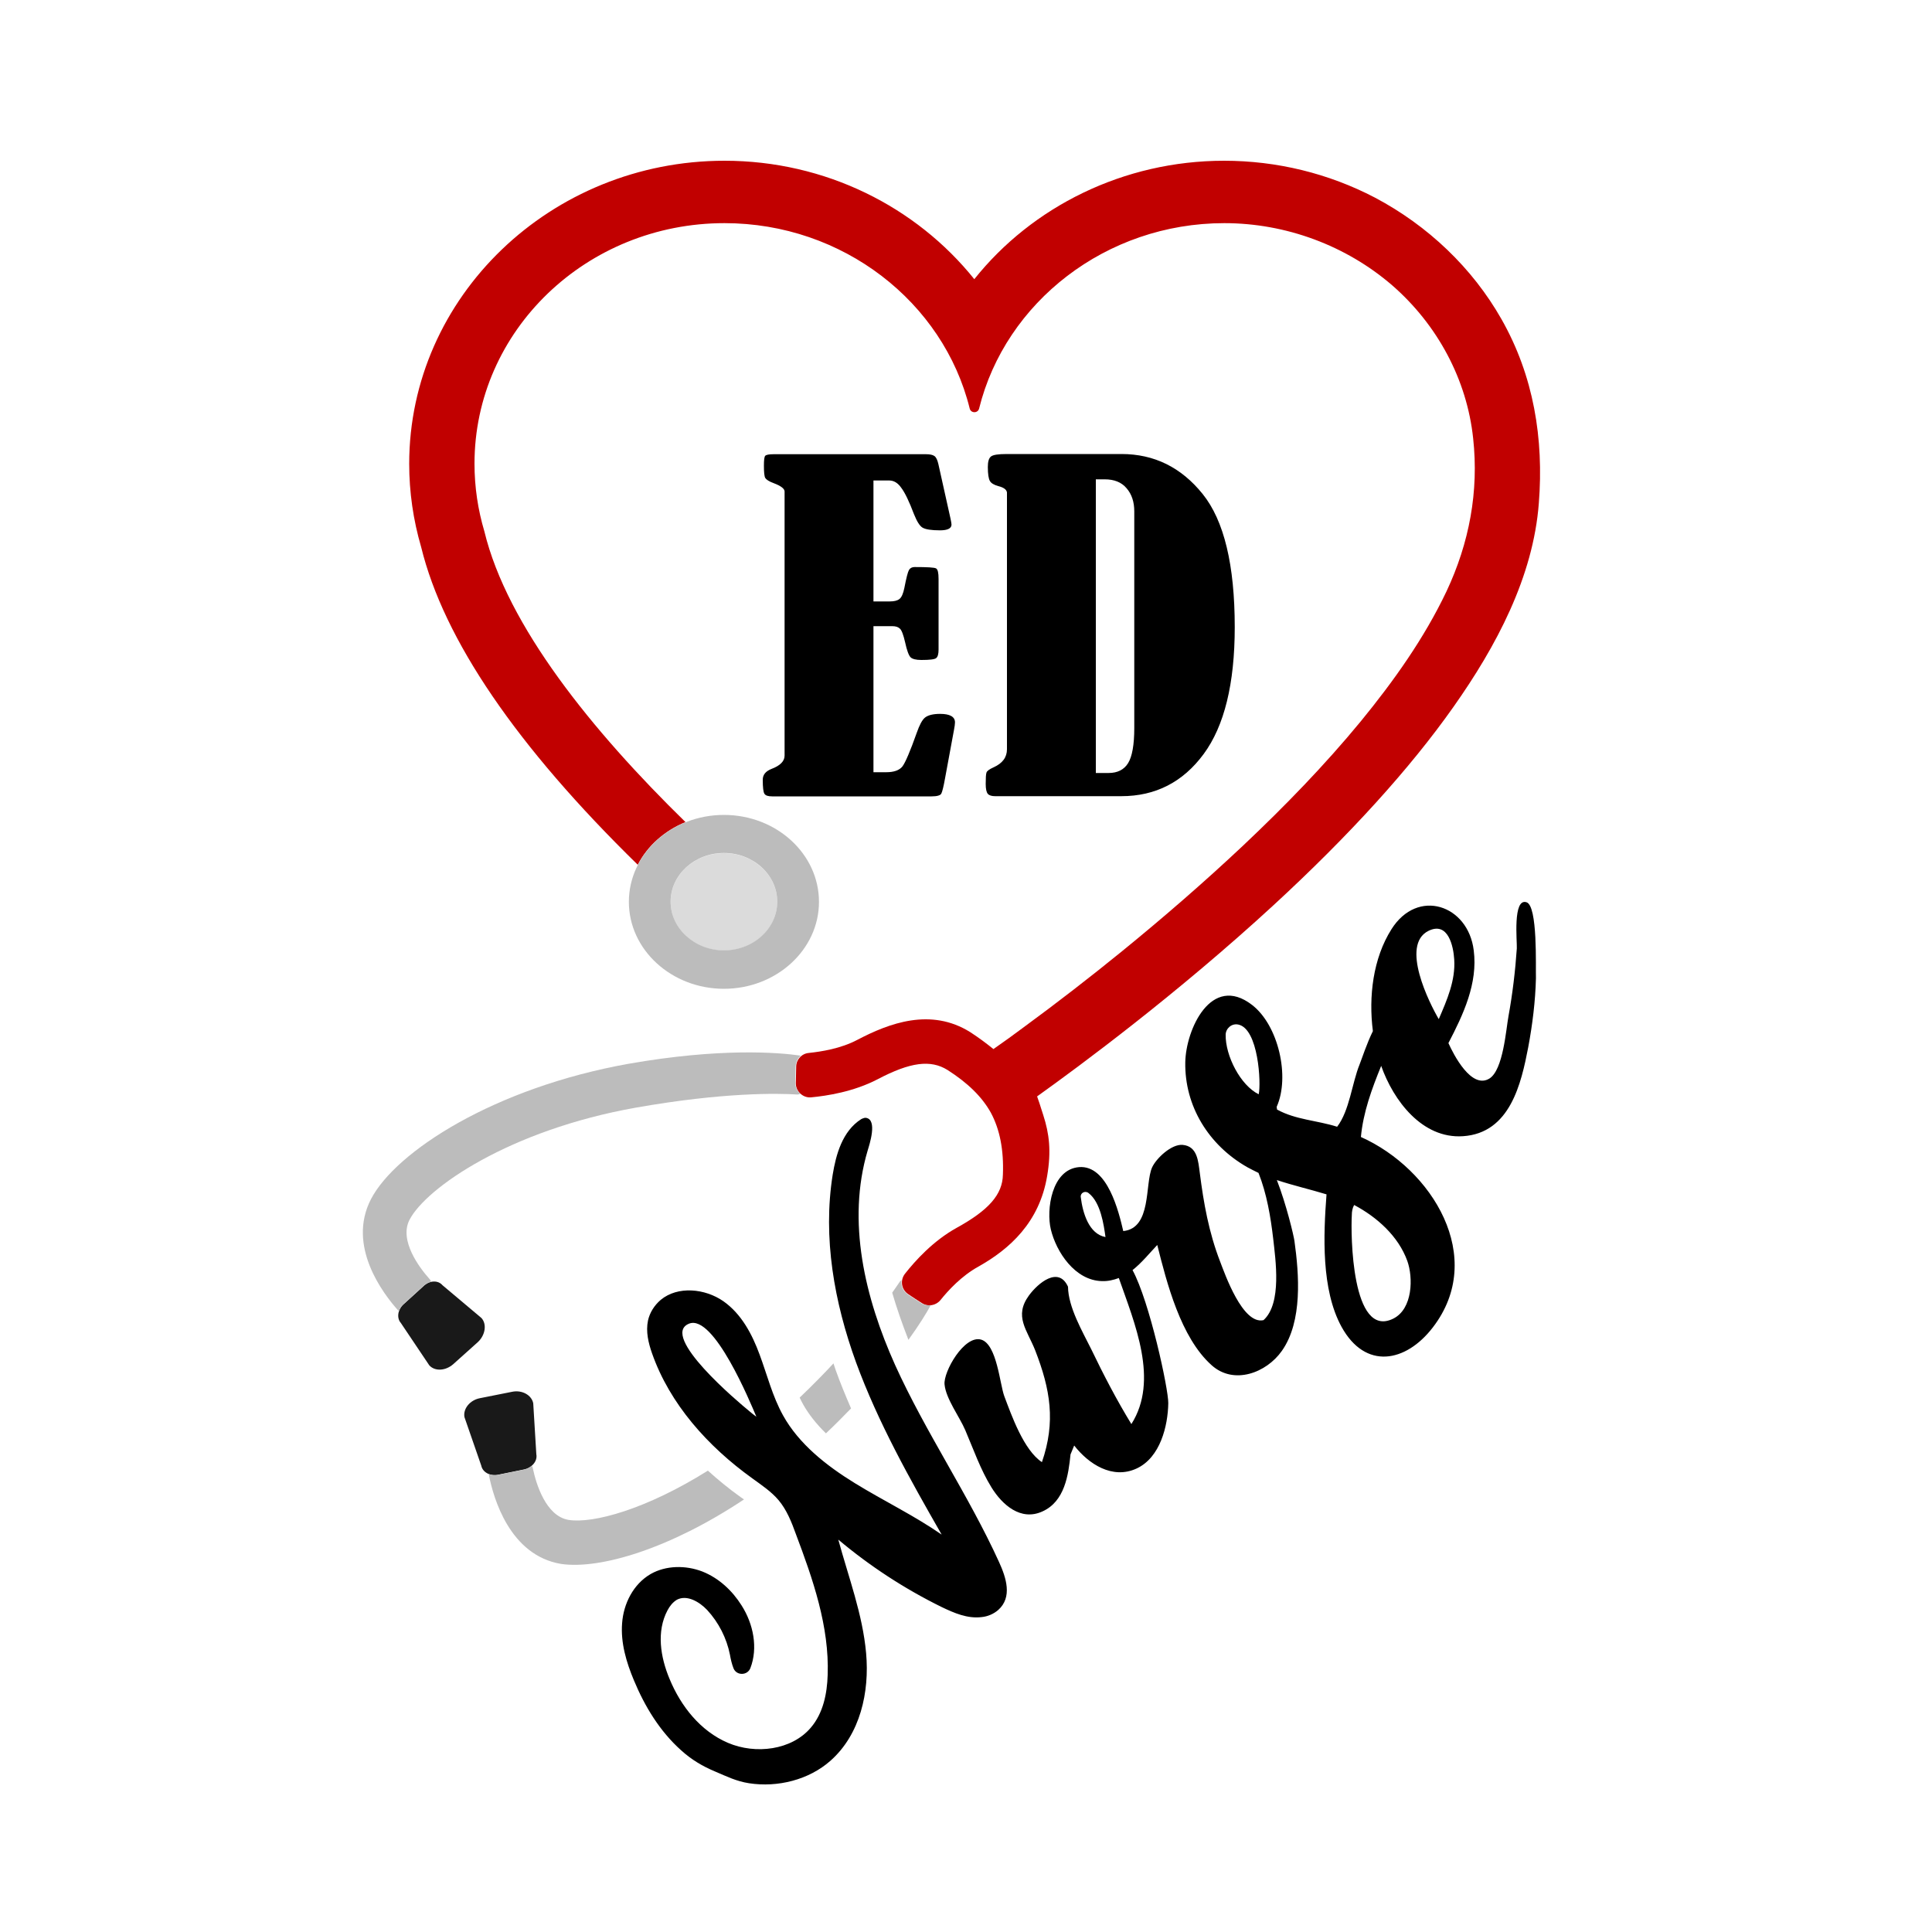
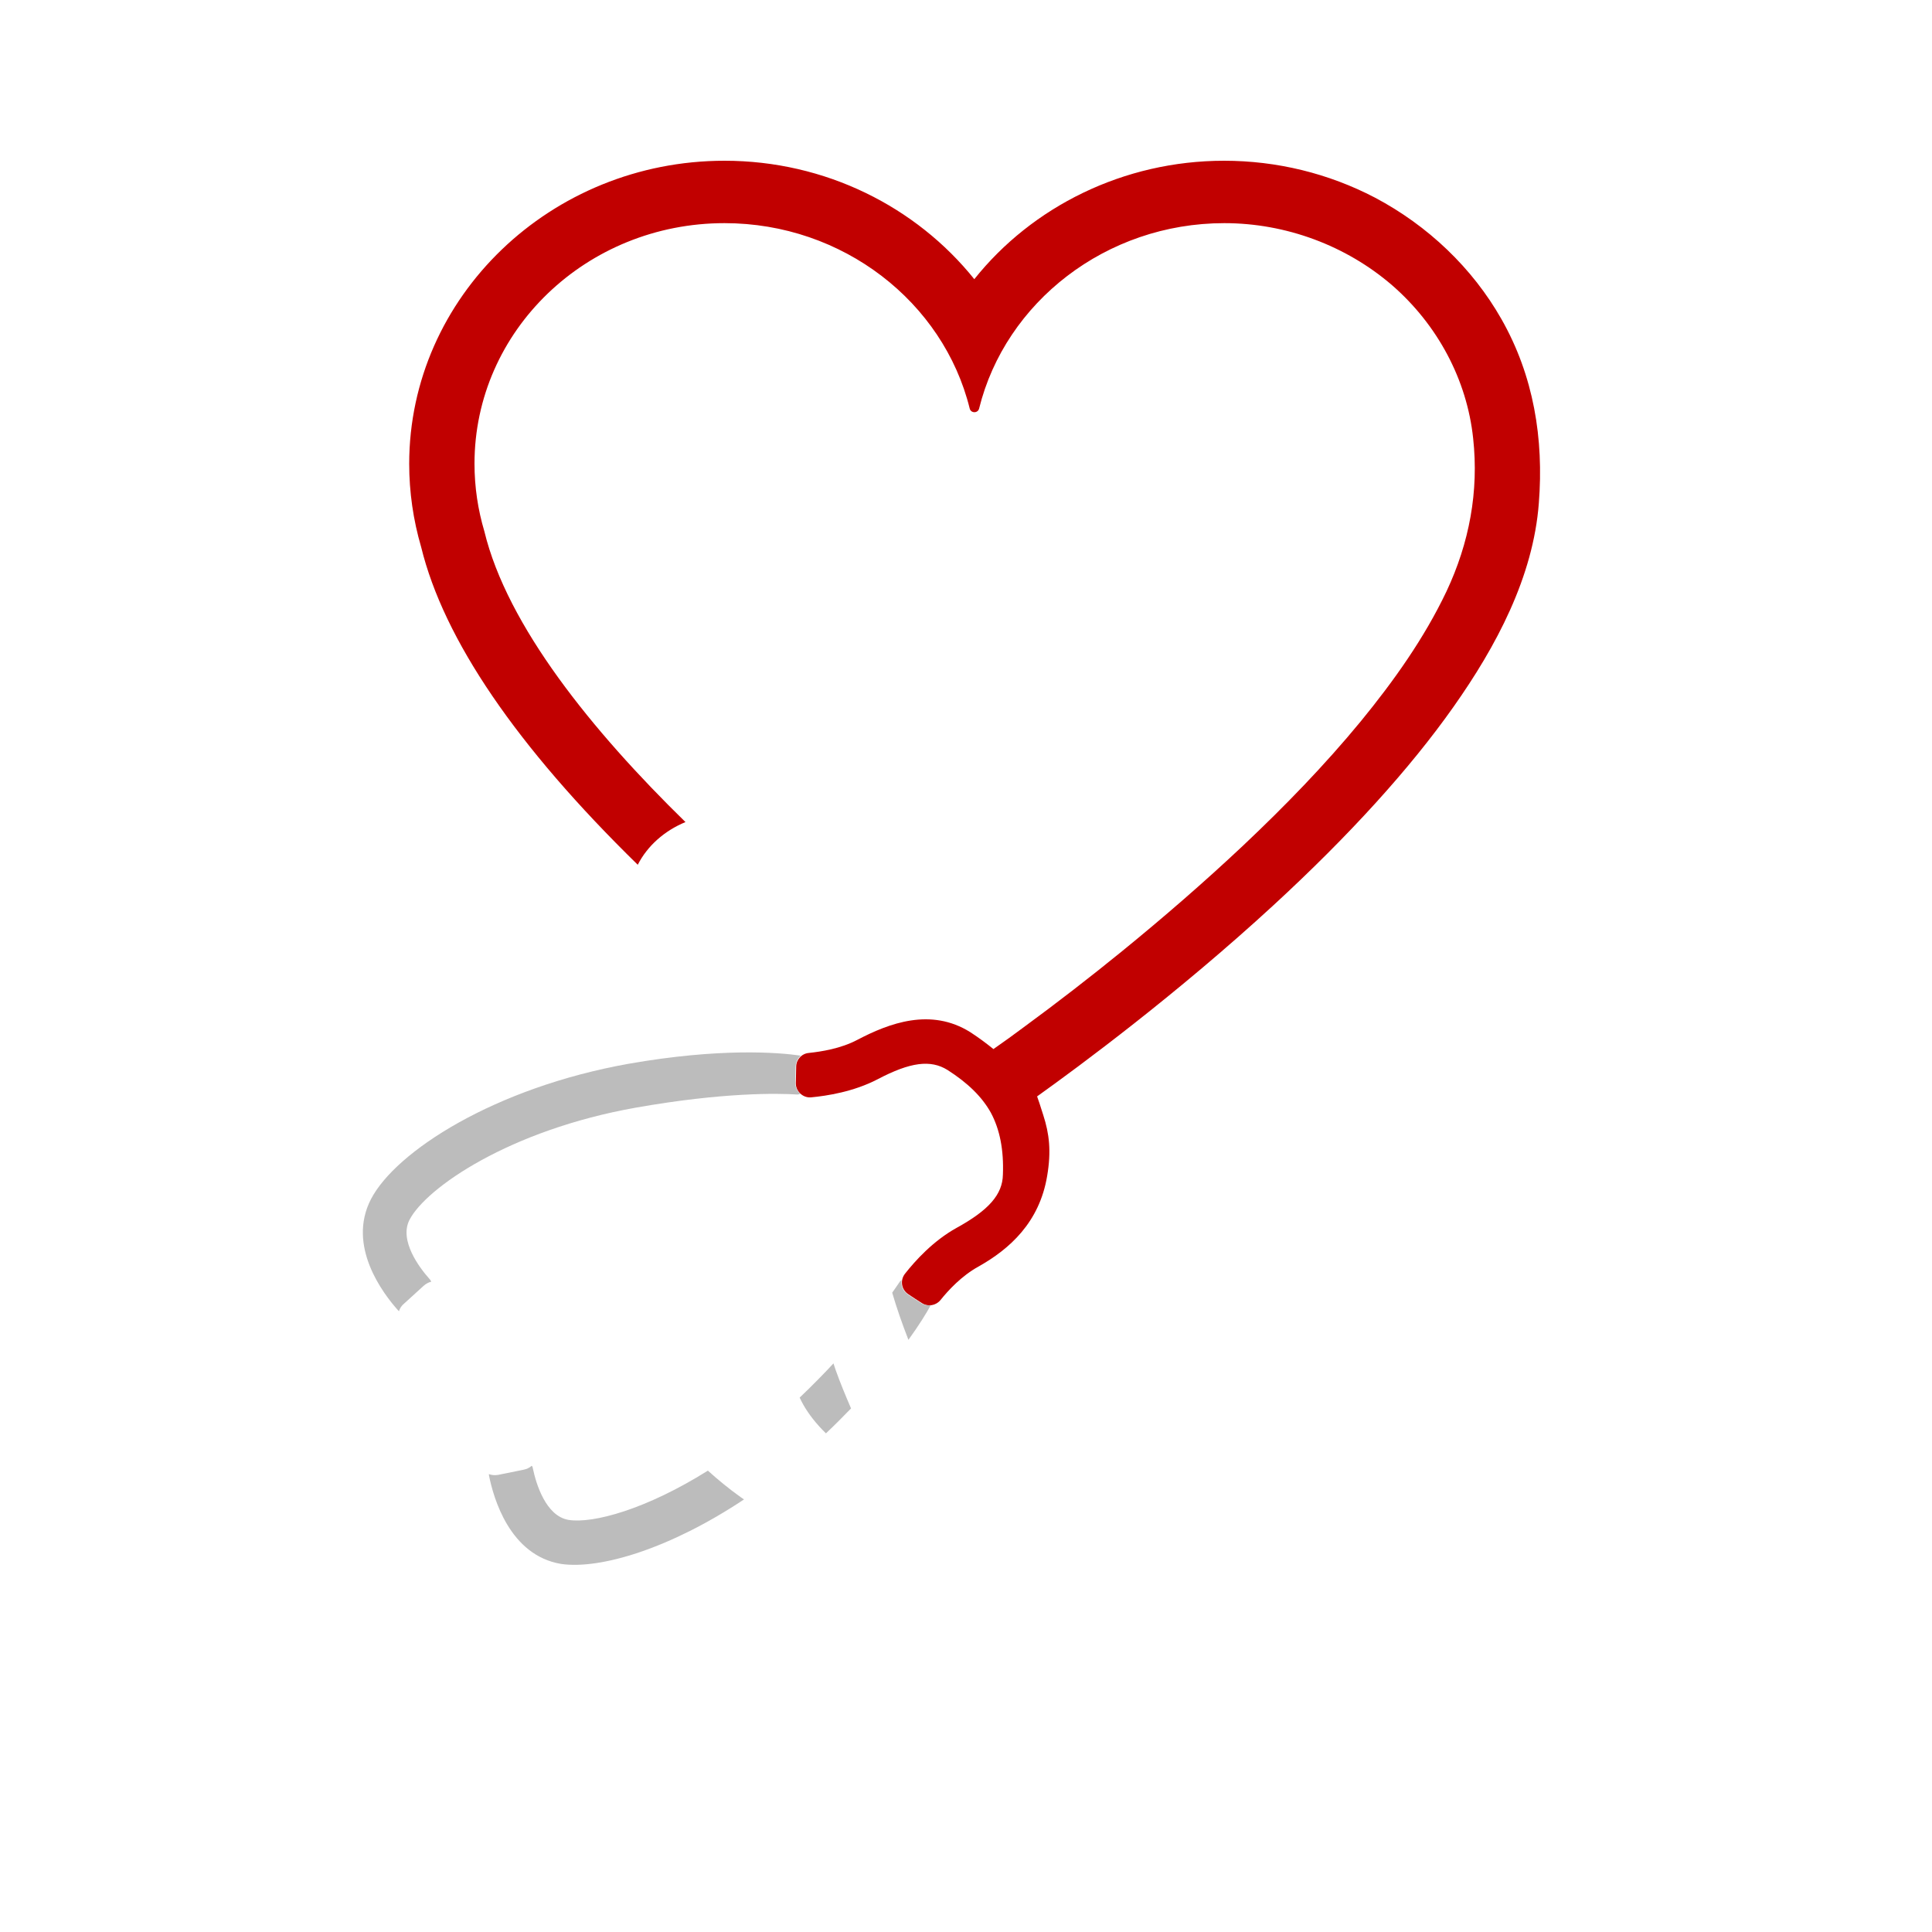
<svg xmlns="http://www.w3.org/2000/svg" version="1.1" id="Layer_1" x="0px" y="0px" width="1000px" height="1000px" viewBox="0 0 1000 1000" style="enable-background:new 0 0 1000 1000;" xml:space="preserve">
  <style type="text/css">
	.st0{fill:#191919;}
	.st1{fill:#C10000;}
	.st2{fill:#DBDBDB;}
	.st3{fill:#BCBCBC;}
</style>
  <g>
-     <path class="st0" d="M229,665.2l20.2,17c2.9,3.2,2,8.9-1.9,12.5L234.7,706c-4,3.6-9.6,3.9-12.5,0.7l-14.7-21.9   c-2.3-2.6-1.7-7.1,1.6-9.9l10-9.1C222.2,662.7,226.7,662.5,229,665.2z M277.6,752.7l-1.6-26.4c-0.9-4.3-5.9-7-11-5.9l-16.6,3.3   c-5.2,1-8.8,5.5-8,9.8l8.7,25.1c0.7,3.5,4.7,5.6,8.8,4.7l13.3-2.7C275.4,759.7,278.3,756.2,277.6,752.7z" />
    <path class="st1" d="M633.6,83.2c-52.1,0-99.4,23.8-129.3,61.3c-30.1-37.5-77.1-61.3-129.3-61.3c-89.9,0-163.2,70.4-163.2,156.9   c0,14.6,2.1,29.1,6.2,43.1c11.7,47.8,49.3,103,112.1,164.4c5-9.8,13.8-17.6,24.7-22.1c-48.3-47.2-92.3-101.6-104.1-150.5   c-3.3-11.1-5.1-22.8-5.1-35c0-68.8,57.9-124.5,129.4-124.5c61.3,0,113.3,40.9,126.9,95.9c0.6,2.6,4.3,2.6,4.9,0   c13.6-54.9,65.6-95.9,126.9-95.9c31.9,0,63,11.6,86.8,32.1c23.6,20.5,38.8,49,42,79.3c3,27.5-2,54.1-13.8,79.2   c-11.5,24.2-27.3,46.4-44.4,67.3c-18.7,22.7-39.3,43.9-60.8,64.2c-20.2,19-41.2,37.2-62.8,54.8c-16.6,13.5-33.4,26.5-50.7,39.2   c-5.2,3.9-10.5,7.7-15.8,11.4c-3.7-3-7.6-5.9-11.9-8.7c-20.5-12.9-42.1-4.7-58.5,3.9c-8.7,4.6-18.7,6.1-25.1,6.8   c-3.8,0.3-6.6,3.5-6.6,7.1l-0.1,4.7l-0.1,3.7c-0.1,4.3,3.6,7.8,7.8,7.5c8.4-0.8,22.1-2.9,34.6-9.4c16.9-8.9,27.4-10.2,36.1-4.8   c10.5,6.7,17.9,13.9,22.5,22.2c4.6,8.6,6.7,19.2,6.2,32c-0.2,10.2-7.2,18.3-23.9,27.5c-12.3,6.8-21.6,17.2-26.8,23.8   c-2.7,3.5-1.8,8.4,1.9,10.7l3,2l3.9,2.5c3.1,2,7.2,1.3,9.6-1.6c4-5,10.9-12.5,19.6-17.3c16.2-9.1,31.6-22.9,35.6-46.9   c2.2-12.9,1.1-21.9-2-31.5c-1.6-5.1-2.7-8.4-3.2-9.7c22.1-15.8,72.3-52.9,122.4-99c39.3-36.2,70.6-70.7,93.1-102.6   c22.1-31.3,41.3-67.2,44.2-105.5c2.6-33.2-2.6-65.8-19.4-95.3c-15-26.4-38-48.3-65.4-62.8C687.6,89.7,660.8,83.2,633.6,83.2z" />
-     <ellipse class="st2" cx="374.7" cy="466.8" rx="27.6" ry="25.2" />
-     <path class="st3" d="M374.7,421.8c-27.2,0-49.2,20.2-49.2,45s22.1,45,49.2,45s49.2-20.2,49.2-45S401.9,421.8,374.7,421.8z    M374.7,491.9c-15.1,0-27.6-11.3-27.6-25.2s12.4-25.2,27.6-25.2s27.6,11.3,27.6,25.2S389.9,491.9,374.7,491.9z" />
    <path class="st3" d="M461.8,669.1c1.6-2.2,2.8-4.1,3.8-5.5c0.2-0.4,0.6-0.8,1-1c-0.4,2.8,0.8,5.7,3.3,7.4l3,2l3.9,2.5   c1.6,1,3.3,1.3,5,1c-2.3,4.2-6.1,10.4-11.6,18C466.9,685,464.1,677,461.8,669.1z M440.5,729c-2.8-6.5-5.5-13-7.9-19.7   c-0.4-1.2-0.8-2.3-1.2-3.6c-5.2,5.6-11,11.5-17.5,17.7c0.6,1.2,1.2,2.5,1.9,3.7c2.9,5.1,6.8,10,11.7,14.8   C432.1,737.6,436.5,733.1,440.5,729z M212,631.3c8.6-16.5,51.7-46.4,117.2-58c45.3-8,73.6-7.4,83.1-6.8c0.7,0.1,1.3-0.1,2-0.3   c-1.6-1.3-2.7-3.5-2.7-5.8l0.1-3.7l0.1-4.7c0.1-2.2,1.1-4.2,2.7-5.6c-11.7-1.7-41.8-4.1-89.1,4.2C255.9,563,204.8,596,192,620.7   c-12.5,24.2,6.2,48.8,14.1,57.6c0.2,0.1,0.2,0.2,0.4,0.4c0.4-1.4,1.3-2.9,2.7-4l10-9.1c1.2-1.1,2.7-1.9,4-2.2   c-0.2-0.4-0.4-0.9-0.8-1.3C217.1,656.2,206.4,642,212,631.3z M385.1,776.1c-0.7-0.4-1.2-0.9-1.9-1.3c-6-4.3-11.6-8.9-16.8-13.6   c-31.9,20-59.4,27.5-72.1,25.5c-11.9-2-16.9-19-18.5-26.7c-0.1-0.6-0.2-1-0.6-1.3c-1.1,1-2.6,1.7-4.1,2l-13.3,2.7   c-1.8,0.3-3.3,0.1-4.8-0.4c0.1,0.2,0.1,0.4,0.1,0.7c2.3,11.6,10.7,41.4,37.4,45.8C310.8,812.4,346.9,801.5,385.1,776.1L385.1,776.1   z" />
-     <path d="M449.1,595.5c0.9-3,5.2-15.9-0.8-16.9c-0.7-0.1-1.3,0.1-2,0.4l-0.6,0.3c-9.7,6.2-13,18.3-14.7,28.7   c-5.2,32.6,0.8,66.1,12.1,97.2c11.4,31.1,27.8,60.3,44.3,89.1c-14.3-9.9-30.1-17.5-44.9-26.6c-14.8-9.1-29-20.3-37.2-35.1   c-5.5-9.9-8.2-20.9-12.1-31.4c-3.9-10.6-9.4-21.1-18.8-27.7c-9.5-6.6-23.6-8-32.4-0.7c-3.3,2.8-5.7,6.6-6.6,10.7   c-1.2,5.7,0.2,11.6,2.1,17c9.2,26.2,28.8,48.1,51.9,64.7c4.8,3.5,9.8,6.8,13.6,11.3c4.2,5,6.7,11.3,8.9,17.4   c8.9,23.6,17.4,48,16.5,73.1c-0.3,9.6-2.3,19.7-8.7,27.2c-9.9,11.7-28.6,14-42.9,7.9c-14.3-6.1-24.4-19-30.2-33   c-4.8-11.4-6.9-24.7-1.1-35.6c1.1-2.1,2.7-4.2,4.9-5.5c5.2-2.7,11.6,1.1,15.6,5.3c6,6.5,10.1,14.6,11.8,23.1c0.4,2.3,1,5,1.9,7.2   c1.6,3.8,7.2,3.7,8.7-0.2c4-10.4,1.6-22.8-4.6-32.5c-4.8-7.6-11.7-14.1-20.3-17.5c-8.6-3.3-18.8-3.2-26.7,1.3   c-9,5.2-14.1,15.4-14.8,25.5c-0.8,10.1,2.2,20.2,6.1,29.5c5.6,13.5,13.4,26.4,24.5,36.3c5.3,4.8,11,8.2,17.7,11   c5.9,2.5,10.9,5,17.4,6c14.9,2.3,31-1.8,42.1-11.6c15.5-13.7,20.3-35.6,18.5-55.7c-1.8-20.2-9.1-39.3-14.4-58.8   c16.3,13.7,34.2,25.4,53.5,34.9c6.5,3.1,13.3,6.1,20.7,5.2c3.1-0.3,6.2-1.6,8.6-3.7c7.4-6.6,4.1-16.7,0.4-24.8   c-15.9-34.9-38-67.1-53.8-102C447.7,671.8,438.2,632.2,449.1,595.5z M387.6,730.2c-4.9-4-46.6-38.9-30.9-45.1   c12.8-5,31.7,40.9,34.8,48.2C390.2,732.4,388.9,731.3,387.6,730.2z M790.1,467c-7.2-2.3-4.8,20.5-5,23.9c-0.8,11.7-2.2,23.4-4.3,35   c-1.3,6.9-2.7,27.7-9.8,32.3c-9.4,5.9-18.7-12.5-21.3-18.3c7.7-14.8,15.3-30.9,13.1-48c-2.9-23.6-29.1-32.4-42.6-10.9   c-9.5,15-11.9,34.8-9.6,52.7c-3.2,6.5-5.7,14.3-6.9,17.3c-3.9,9.6-5.2,23.9-11.6,32.2c-10.4-3.3-21.5-3.6-31.1-8.9l-0.2-1.4   c7-15.6,0.9-42.3-12.8-52.8c-21.1-16.2-34.2,12.8-34.5,29.7c-0.4,22.7,12.1,43,32.2,54.4c1.9,1,3.8,2,5.7,2.9   c4.3,10.8,6.3,22.9,7.6,34c1.2,10.9,4.6,33.5-5,42.2c-10.8,2.5-20-23.9-22.5-30.4c-5.8-15-8.5-30.1-10.5-45.9   c-0.8-5.9-1.2-13.7-8.8-14.4c-5.8-0.6-13.8,7-15.9,11.7c-3.8,8.6-0.1,31.4-14.9,32.9c-2.3-9.8-8.1-34.3-22.9-33.1   c-14.3,1.2-17,22.2-14.6,32.2c2.8,11.7,12.5,26.5,26.5,26.8c3.2,0.1,6-0.6,8.7-1.6c8.2,23.5,20.9,52.9,6.5,75.6   c-7.7-12.6-14.4-25.5-20.8-38.8c-4.5-9.1-11.9-21.7-12-32.3c-4.9-10.8-15.5-1.9-20.2,4.5c-7.9,10.8-1,17.8,3.2,28.4   c7.9,20.3,10.7,37,3.5,57.9c-9.4-6.2-15.7-24.1-19.5-34.2c-2.3-6.2-3.8-26.7-11.9-29.2c-8.8-2.6-19.7,16.7-19,23.2   c0.7,7.4,7.8,16.8,10.7,23.6c4.2,9.8,7.9,20.5,13.6,29.7c5.5,8.9,15.1,17.6,26.4,12.4c11.5-5.2,13.4-18.8,14.5-29.5l1.9-4.6   c7.4,9.5,19.7,17.7,32.3,11.9c12.3-5.7,16.2-22.1,16.4-33.8c0.1-7.4-9.7-52.7-18.5-68.9c4.8-3.8,8.8-8.8,12.8-13   c4.9,19.5,12.1,47.9,28.1,62.2c11.5,10.4,28.4,4,36.4-7.4c10.8-15.3,8.9-39.7,6.5-56.9c-0.4-2.8-4.1-18.6-9.1-31.5   c8.4,2.8,17.2,4.8,25.7,7.4c-1.6,21.1-2.8,49.3,7.8,68.6c12.3,22.3,33.2,18.5,47.2,0.3c28-36.3-0.3-82.1-37.2-98.6   c1.2-12.8,5.6-24.8,10.5-36.8c6.3,17.9,21.2,37.8,42.3,36.4c24.5-1.6,30.2-27.4,33.8-46c2.2-11.8,3.7-23.8,4-35.8   C794.8,500.5,796,468.8,790.1,467z M739.4,481.8c10.2-5,12.9,8.1,13.3,14.8c0.7,10.9-3.7,20.9-8,30.9   C740,519.5,724.6,489.1,739.4,481.8z M572.2,640.3c-8.6-1.6-11.8-12.5-12.8-20.7c-0.3-2.1,2.2-3.5,4-2.1   C569.7,622.3,571.3,633.9,572.2,640.3z M728.4,652.6c3.1,8.6,2.9,24.8-7.2,29.9c-21.7,10.8-22.1-44-21.5-53.6   c0-1.8,0.3-3.6,1.2-5.2C712.8,630,723.8,639.9,728.4,652.6z M634.4,535.5c0.1-3.2,3.1-5.9,6.5-5.2c10.5,2.1,11.9,30.5,10.6,36.1   C642.1,561.8,634.2,546.5,634.4,535.5z" />
-     <path d="M452.1,248.6v62.7h8.4c2.3,0,4-0.4,5.1-1.3c1.1-0.9,1.9-2.8,2.5-5.7c1-5.2,1.8-8.3,2.4-9.3c0.6-1,1.6-1.5,2.9-1.5   c6.5,0,10.2,0.2,11.1,0.7c0.9,0.5,1.3,2.3,1.3,5.5v36.5c0,2.3-0.4,3.7-1.2,4.4c-0.8,0.7-3.4,1-7.7,1c-2.8,0-4.7-0.5-5.6-1.4   c-0.9-0.9-1.9-3.5-2.8-7.7c-0.9-3.9-1.8-6.3-2.7-7.1c-0.9-0.9-2.2-1.3-4-1.3h-9.7v75.6h6.6c4,0,6.8-1,8.4-3c1.5-2,4-7.8,7.4-17.4   c1.4-4,2.8-6.7,4.3-7.9c1.5-1.2,4.1-1.9,7.8-1.9c5.1,0,7.7,1.5,7.7,4.4c0,0.9-0.2,2.2-0.5,3.8l-4.6,24.9c-0.8,4.5-1.5,7.3-2,8.2   c-0.5,0.9-2.2,1.4-5,1.4h-82.5c-2.1,0-3.4-0.4-4-1.3c-0.6-0.8-0.9-3.3-0.9-7.3c0-2.6,1.5-4.4,4.5-5.6c4.5-1.7,6.8-4,6.8-6.9V254.3   c-0.1-1.4-1.9-2.8-5.6-4.2c-2.5-0.9-3.9-1.9-4.4-2.7c-0.5-0.9-0.7-3-0.7-6.4c0-2.9,0.2-4.6,0.7-5.1s1.9-0.8,4.3-0.8h78.9   c2,0,3.4,0.3,4.3,0.9c0.9,0.6,1.6,2,2.1,4.2l6.3,28.3c0.3,1.5,0.5,2.5,0.5,3c0,2-2,3-6,3c-4.5,0-7.5-0.5-9-1.4   c-1.5-0.9-2.9-3.2-4.4-6.9c-2.5-6.6-4.7-11.2-6.6-13.7c-1.8-2.6-3.9-3.8-6.2-3.8H452.1z M521.2,387.8V254.9   c-0.2-1.5-1.7-2.6-4.5-3.3c-2.1-0.6-3.6-1.4-4.3-2.6c-0.7-1.1-1.1-3.6-1.1-7.3c0-2.7,0.5-4.5,1.6-5.4c1.1-0.9,3.8-1.3,8.3-1.3h59.3   c16.9,0,30.9,6.9,42,20.7c11.1,13.8,16.6,36.8,16.6,68.9c0,29.3-5.4,51.2-16.1,65.7c-10.7,14.5-24.9,21.8-42.6,21.8h-65.3   c-1.8,0-3.1-0.4-3.8-1.2c-0.7-0.8-1.1-2.5-1.1-5.1c0-3.1,0.1-5.1,0.4-5.9c0.2-0.8,1.4-1.7,3.6-2.7   C518.9,395.1,521.2,392,521.2,387.8z M567.2,248.1v152h6.6c4.6,0,8-1.7,10.1-5.1c2.1-3.4,3.2-9.5,3.2-18.2V264.7   c0-4.9-1.3-8.9-4-12c-2.6-3.1-6.4-4.6-11.3-4.6H567.2z" />
  </g>
</svg>